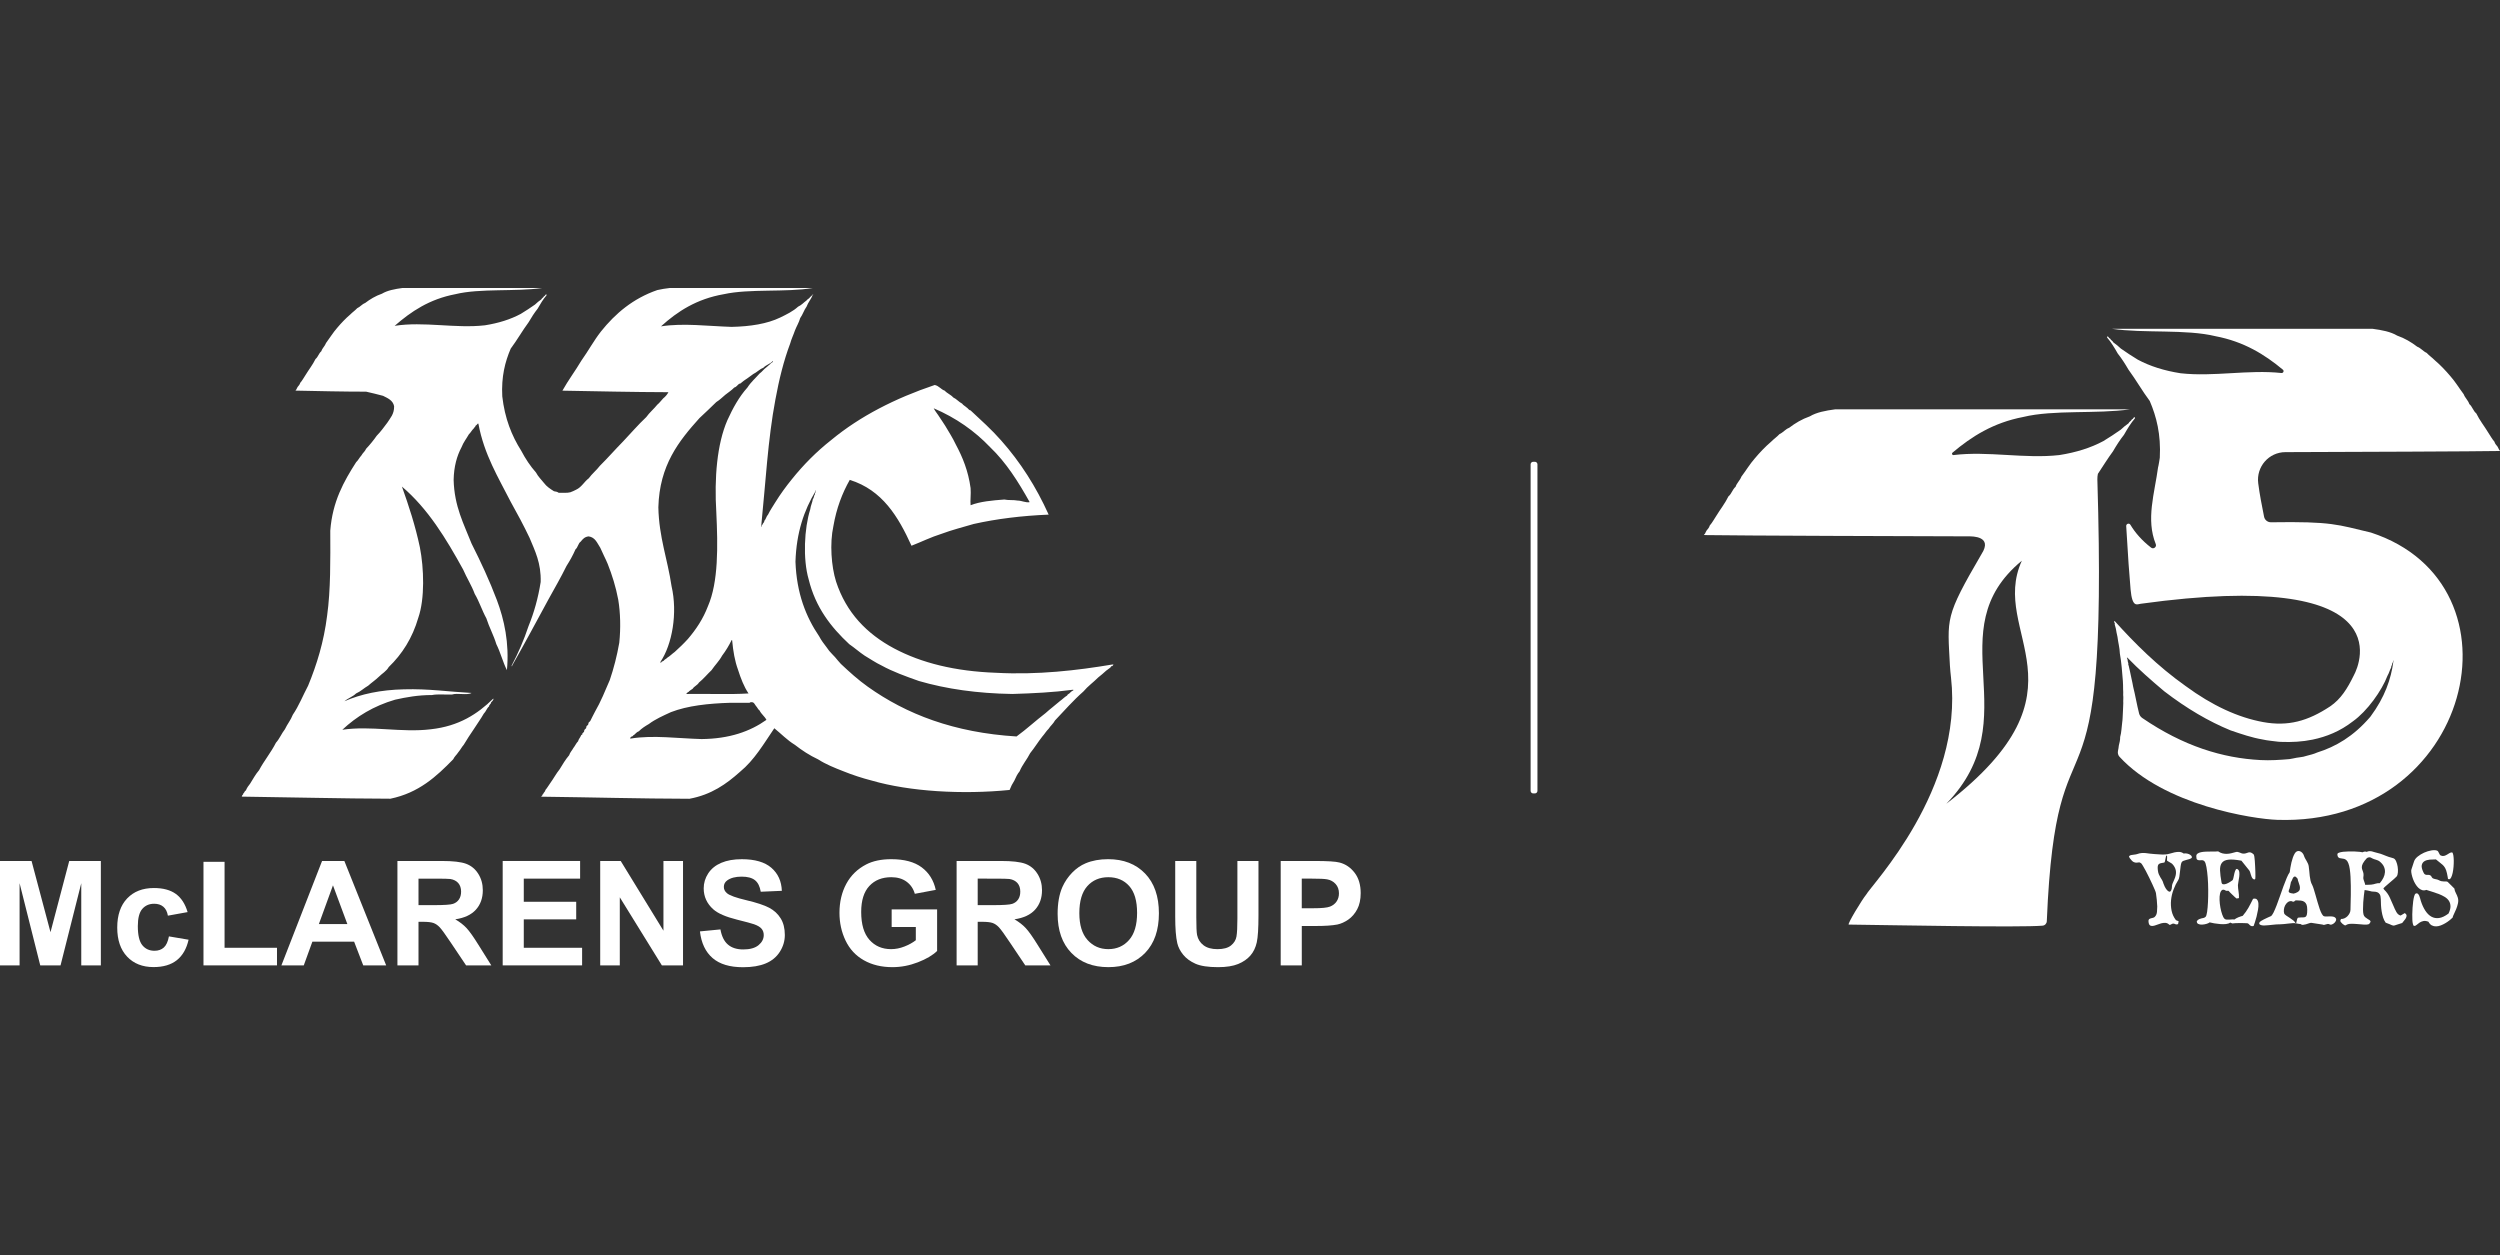
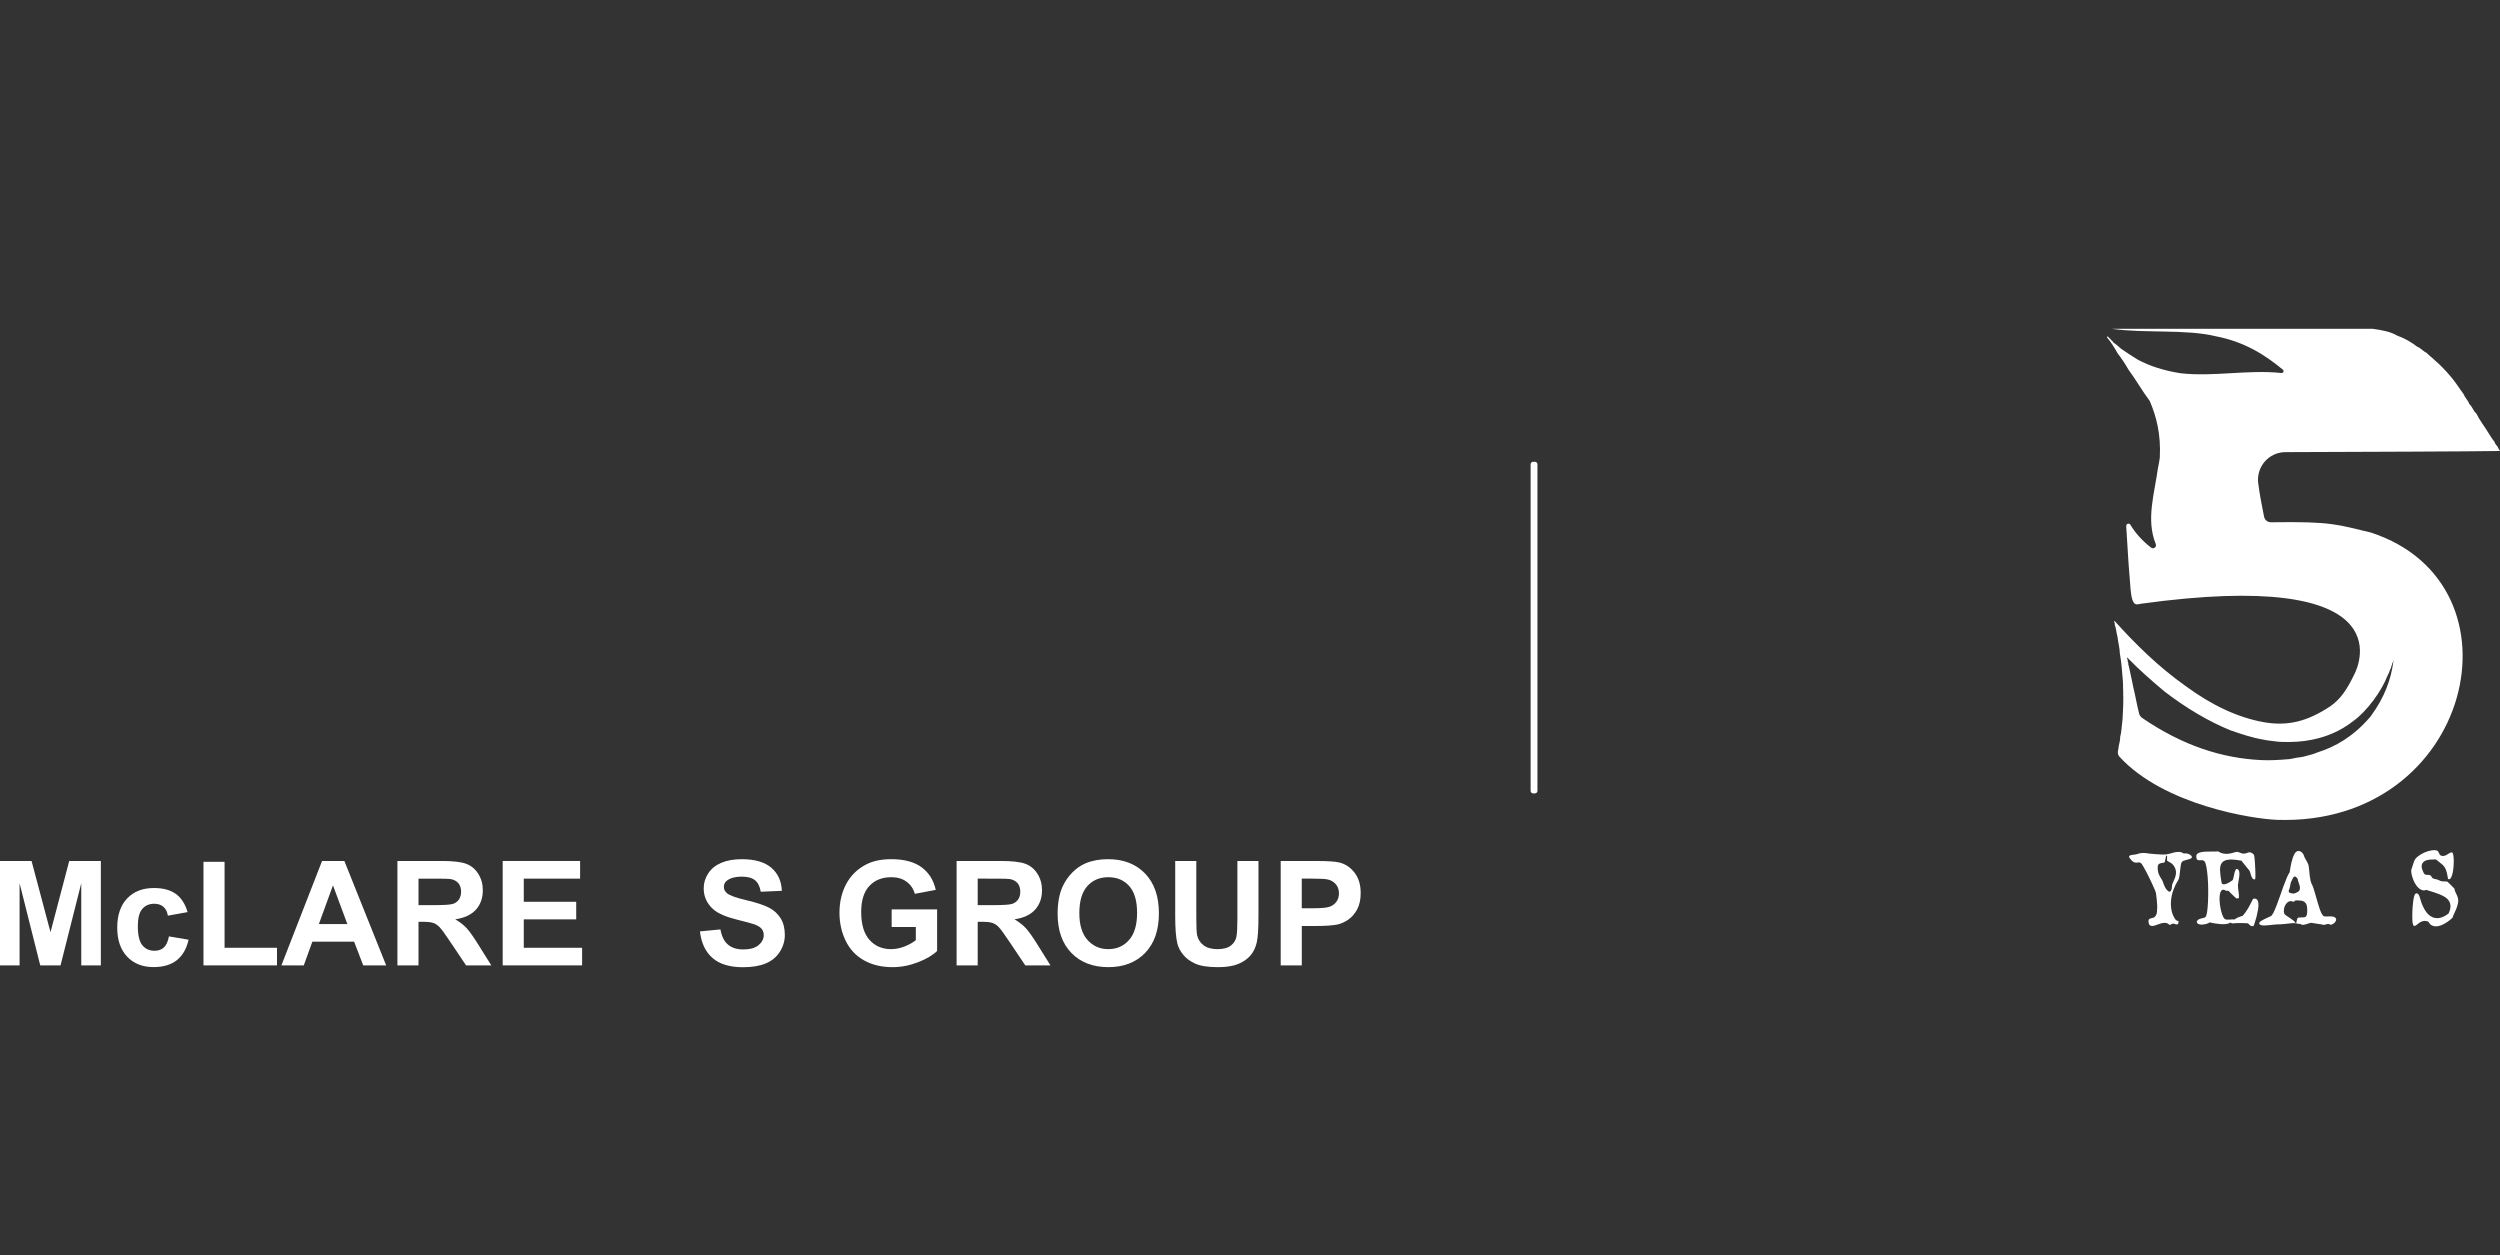
<svg xmlns="http://www.w3.org/2000/svg" version="1.1" id="Layer_1" x="0px" y="0px" width="241px" height="121px" viewBox="0 0 241 121" enable-background="new 0 0 241 121" xml:space="preserve">
  <rect x="0" y="0" width="241" height="121" fill="#333333" stroke="none" />
  <g>
    <path fill="#FFFFFF" d="M147.798,76.486h0.165c0.136,0,0.247-0.111,0.247-0.247V44.762c0-0.136-0.111-0.247-0.247-0.247h-0.165   c-0.136,0-0.247,0.111-0.247,0.247v31.477C147.551,76.375,147.662,76.486,147.798,76.486z" />
-     <path fill-rule="evenodd" clip-rule="evenodd" fill="#FFFFFF" d="M47.55,67.347c0.078,0.064-0.113,0.287-0.203,0.35   c-0.012,0.188-0.191,0.213-0.203,0.4c-0.223,0.181-0.299,0.507-0.508,0.7c-0.297,0.525-0.65,0.994-0.966,1.5   c-0.331,0.492-0.663,0.981-0.966,1.5c-0.19,0.214-0.321,0.484-0.509,0.7c-0.156,0.247-0.38,0.426-0.508,0.7   c-1.617,1.66-3.32,3.235-6.051,3.799c-4.801-0.012-9.486-0.139-14.239-0.2c-0.194,0.01-0.018-0.04-0.051-0.15   c0.063-0.022,0.105-0.064,0.102-0.149c0.117-0.069,0.119-0.249,0.254-0.299c0.101-0.251,0.248-0.457,0.407-0.651   c0.278-0.443,0.53-0.912,0.864-1.299c0.494-0.93,1.149-1.703,1.627-2.649c0.346-0.376,0.545-0.897,0.865-1.3   c0.228-0.492,0.563-0.879,0.762-1.399c0.581-0.846,0.98-1.87,1.475-2.8c0.835-2.029,1.513-4.211,1.831-6.748   c0.346-2.492,0.315-5.354,0.305-8.197c0.212-2.807,1.306-4.748,2.492-6.598c0.202-0.185,0.32-0.452,0.508-0.65   c0.126-0.244,0.35-0.39,0.458-0.65c0.368-0.388,0.707-0.805,1.018-1.25c0.377-0.378,0.692-0.819,1.017-1.25   c0.291-0.464,0.676-0.833,0.661-1.599c-0.117-0.569-0.607-0.769-1.067-1c-0.533-0.143-1.076-0.276-1.628-0.4   c-2.271-0.001-4.486-0.055-6.712-0.1c-0.215,0.008,0-0.077,0-0.15c0.026-0.074,0.075-0.126,0.102-0.2   c0.096-0.123,0.209-0.226,0.254-0.4c0.197-0.223,0.34-0.498,0.508-0.749c0.316-0.522,0.692-0.986,0.966-1.55   c0.246-0.19,0.317-0.555,0.56-0.749c0.102-0.316,0.345-0.493,0.457-0.8c0.362-0.478,0.674-1.004,1.068-1.45   c0.393-0.464,0.809-0.905,1.272-1.299c0.207-0.213,0.46-0.38,0.66-0.599c0.293-0.13,0.458-0.384,0.763-0.5   c0.477-0.364,1.002-0.682,1.627-0.9c0.527-0.315,1.238-0.45,1.984-0.55h13.476c-2.617,0.377-5.987,0.014-8.391,0.6   c-2.498,0.477-4.268,1.67-5.848,3.05c2.802-0.443,5.853,0.273,8.696-0.051c1.316-0.207,2.471-0.57,3.459-1.1   c0.473-0.284,0.928-0.587,1.373-0.899c0.186-0.184,0.394-0.346,0.61-0.5c0.053-0.132,0.202-0.169,0.255-0.3   c0.073-0.028,0.123-0.078,0.152-0.15c0.062-0.056,0.104-0.044,0.102,0.05c-0.334,0.388-0.604,0.84-0.865,1.3   c-0.319,0.402-0.601,0.843-0.865,1.299c-0.606,0.821-1.119,1.732-1.729,2.549c-0.543,1.265-0.914,2.701-0.813,4.599   c0.238,2.114,0.911,3.802,1.831,5.249c0.403,0.771,0.872,1.475,1.424,2.1c0.201,0.385,0.502,0.673,0.763,0.998   c0.247,0.34,0.604,0.573,0.966,0.8c0.184,0.019,0.339,0.067,0.458,0.151c0.38-0.009,0.813,0.032,1.118-0.05   c0.201-0.069,0.381-0.159,0.559-0.249c0.532-0.245,0.777-0.77,1.221-1.101c0.314-0.44,0.742-0.769,1.067-1.199   c0.769-0.761,1.479-1.579,2.237-2.349c0.745-0.785,1.449-1.608,2.237-2.35c0.313-0.442,0.732-0.781,1.067-1.2   c0.216-0.171,0.369-0.404,0.561-0.599c0.204-0.164,0.381-0.358,0.508-0.6c-3.449-0.009-6.82-0.092-10.22-0.149   c0.564-1.012,1.245-1.909,1.831-2.9c0.65-0.909,1.196-1.923,1.881-2.799c1.396-1.743,3.096-3.189,5.44-3.999   c0.382-0.092,0.796-0.15,1.22-0.201H78.36c-2.62,0.44-6.086,0.049-8.594,0.6c-2.604,0.455-4.452,1.652-6.046,3.099   c2.146-0.339,4.604-0.015,6.809,0.05c1.826-0.039,3.426-0.298,4.678-0.899c0.623-0.304,1.249-0.607,1.729-1.05   c0.329-0.144,0.539-0.403,0.815-0.6c0.092-0.142,0.288-0.182,0.355-0.349c0.105-0.015,0.1-0.136,0.204-0.15   c-0.026-0.104,0.198-0.107,0.05-0.05c-0.164,0.421-0.453,0.72-0.609,1.149c-0.245,0.328-0.368,0.772-0.611,1.099   c-0.126,0.443-0.35,0.79-0.509,1.2c-0.143,0.427-0.336,0.803-0.457,1.25c-0.623,1.655-1.073,3.478-1.425,5.399   c-0.726,3.817-0.951,8.129-1.372,12.247c0.04,0.092,0.054-0.03,0.051-0.1c0.047-0.037,0.077-0.091,0.101-0.15   c0.046-0.106,0.155-0.148,0.154-0.3c0.159-0.16,0.194-0.44,0.355-0.6c0.211-0.425,0.468-0.804,0.711-1.2   c0.482-0.776,1.014-1.503,1.578-2.2c1.128-1.406,2.391-2.68,3.814-3.798c2.781-2.297,6.156-4.011,9.966-5.298   c0.42,0.087,0.589,0.422,0.966,0.55c0.228,0.26,0.591,0.384,0.815,0.65c0.335,0.153,0.539,0.437,0.864,0.6   c0.098,0.152,0.277,0.226,0.406,0.35c0.157,0.08,0.205,0.265,0.406,0.3c1.008,0.941,2.038,1.862,2.949,2.9   c1.841,2.073,3.366,4.456,4.578,7.148c-2.601,0.109-5.012,0.406-7.221,0.9c-1.045,0.306-2.122,0.582-3.103,0.949   c-1.03,0.322-1.927,0.772-2.899,1.15c-1.277-2.81-2.81-5.368-5.95-6.348c-0.728,1.284-1.283,2.737-1.577,4.449   c-0.368,1.682-0.2,3.895,0.254,5.348c0.985,3.015,2.97,5.046,5.595,6.449c2.638,1.405,5.89,2.207,9.814,2.349   c4.038,0.219,7.837-0.228,11.239-0.8c0.214-0.009-0.001,0.078,0,0.149c-0.128-0.008-0.16,0.078-0.204,0.15   c-0.14,0.096-0.266,0.205-0.407,0.301c-0.24,0.23-0.504,0.437-0.762,0.649c-0.46,0.465-1.005,0.847-1.425,1.351   c-0.983,0.864-1.844,1.852-2.744,2.798c-0.16,0.311-0.431,0.511-0.611,0.8c-0.232,0.222-0.394,0.513-0.611,0.75   c-0.408,0.516-0.754,1.09-1.169,1.599c-0.307,0.614-0.747,1.099-1.016,1.749c-0.215,0.258-0.367,0.574-0.509,0.9   c-0.18,0.273-0.334,0.573-0.458,0.9c-4.544,0.455-9.637,0.154-13.273-0.9c-0.966-0.25-1.882-0.55-2.746-0.9   c-0.863-0.335-1.715-0.68-2.442-1.149c-0.829-0.386-1.557-0.869-2.238-1.399c-0.744-0.451-1.321-1.067-1.983-1.6   c-1.012,1.489-1.928,3.071-3.307,4.199c-1.313,1.174-2.765,2.213-4.877,2.599c-4.784-0.012-9.449-0.141-14.186-0.2   c-0.168,0.037-0.078-0.099,0-0.099c-0.037-0.136,0.101-0.101,0.102-0.2c0.055-0.13,0.184-0.187,0.203-0.351   c0.173-0.196,0.302-0.435,0.458-0.649c0.318-0.437,0.578-0.931,0.915-1.351c0.283-0.471,0.568-0.941,0.915-1.349   c0.086-0.283,0.282-0.457,0.408-0.7c0.167-0.202,0.269-0.469,0.458-0.651c0.027-0.143,0.127-0.276,0.203-0.398   c0.035-0.057,0.06-0.138,0.101-0.2c0.013-0.018,0.095-0.033,0.101-0.05c0.012-0.026-0.015-0.075,0-0.101   c0.036-0.057,0.12-0.091,0.154-0.149c0.037-0.064,0.011-0.134,0.051-0.2c0.034-0.058,0.118-0.092,0.153-0.151   c0.036-0.064,0.011-0.134,0.051-0.201c0.038-0.064,0.114-0.076,0.152-0.148c0.035-0.067,0.012-0.134,0.051-0.201   c0.027-0.047,0.125-0.096,0.152-0.149c0.139-0.264,0.29-0.597,0.458-0.9c0.549-0.943,0.976-2.007,1.424-3.048   c0.381-1.126,0.692-2.32,0.915-3.6c0.143-1.38,0.113-2.866-0.101-4.149c-0.235-1.252-0.595-2.381-1.017-3.45   c-0.222-0.532-0.489-1.02-0.713-1.55c-0.296-0.442-0.471-1.003-1.118-1.099c-0.388,0.036-0.579,0.266-0.764,0.5   c-0.253,0.167-0.273,0.564-0.508,0.75c-0.249,0.571-0.544,1.097-0.865,1.599c-0.541,1.101-1.144,2.141-1.728,3.198   c-1.163,2.14-2.312,4.293-3.509,6.398c0.006,0.124-0.062,0.086-0.05,0c0.626-1.183,1.176-2.443,1.626-3.799   c0.524-1.285,0.925-2.69,1.17-4.249c0.054-1.82-0.548-2.993-1.068-4.249c-0.571-1.204-1.195-2.357-1.831-3.498   c-1.193-2.345-2.546-4.529-3.102-7.498c-0.064-0.123-0.148,0.149-0.254,0.149c-0.033,0.134-0.146,0.19-0.203,0.3   c-0.179,0.157-0.279,0.392-0.458,0.549c-0.235,0.42-0.532,0.778-0.712,1.25c-0.454,0.853-0.737,1.875-0.763,3.149   c0.062,2.557,0.987,4.262,1.73,6.149c0.881,1.75,1.722,3.538,2.441,5.447c0.697,1.856,1.213,4.13,0.966,6.749   c-0.397-0.776-0.622-1.721-1.018-2.499c-0.268-0.886-0.688-1.623-0.966-2.5c-0.414-0.742-0.685-1.626-1.119-2.349   c-0.31-0.845-0.772-1.541-1.118-2.35c-1.643-2.984-3.388-5.867-5.9-7.997c0.665,1.863,1.289,3.765,1.729,5.848   c0.399,2.025,0.485,4.972-0.152,6.798c-0.568,1.956-1.554,3.503-2.848,4.749c-0.228,0.409-0.649,0.628-0.966,0.949   c-0.315,0.307-0.69,0.554-1.018,0.85c-0.409,0.231-0.721,0.555-1.169,0.75c-0.311,0.311-0.786,0.461-1.119,0.75   c1.596-0.697,3.491-1.101,5.746-1.15c2.36-0.069,4.338,0.236,6.51,0.35c-0.427,0.247-1.375-0.019-1.882,0.151   c-0.632,0.027-1.383-0.06-1.932,0.05c-1.338,0-2.47,0.204-3.561,0.449c-2.062,0.605-3.714,1.614-5.085,2.9   c2.743-0.419,5.736,0.301,8.544-0.051C44.248,70.001,46.047,68.821,47.55,67.347 M73.58,35.458   c-0.377,0.144-0.611,0.432-0.966,0.599c-0.295,0.227-0.605,0.437-0.916,0.651c-0.122,0.082-0.231,0.194-0.304,0.249   c-0.043,0.032-0.106,0.016-0.153,0.05c-0.143,0.104-0.253,0.304-0.457,0.349c-0.253,0.268-0.574,0.471-0.864,0.701   c-0.284,0.238-0.541,0.502-0.867,0.699c-0.533,0.526-1.079,1.038-1.626,1.55c-1.987,2.21-3.854,4.539-3.962,8.598   c0.058,2.892,0.894,5.019,1.271,7.597c0.604,2.603,0.057,5.633-1.067,7.298c-0.037,0.165,0.101,0.078,0.102,0   c0.075-0.026,0.128-0.075,0.203-0.099c0.084-0.135,0.258-0.18,0.355-0.3c0.265-0.157,0.464-0.378,0.711-0.55   c0.441-0.4,0.871-0.809,1.271-1.25c0.781-0.914,1.462-1.925,1.929-3.149c1.024-2.343,0.965-5.811,0.813-9.048   c-0.205-3.328,0.064-6.596,1.068-8.898c0.529-1.164,1.13-2.257,1.933-3.15c0.326-0.513,0.777-0.901,1.171-1.349   c0.249-0.17,0.409-0.43,0.66-0.6c0.129-0.087,0.219-0.217,0.355-0.3c0.033-0.121,0.371-0.198,0.255-0.3   C74.25,35.084,73.827,35.183,73.58,35.458 M90.565,40.206c0.199,0.272,0.366,0.573,0.56,0.85c0.348,0.591,0.719,1.16,1.017,1.8   c0.656,1.219,1.2,2.552,1.423,4.198c0.048,0.601-0.047,1.148,0,1.65c0.912-0.356,2.071-0.465,3.255-0.55   c0.369,0.087,0.892,0.023,1.271,0.1c0.406,0.002,0.839,0.24,1.169,0.15c-1.087-1.947-2.257-3.812-3.815-5.298   c-1.492-1.565-3.29-2.83-5.44-3.749C90.165,39.668,90.389,39.914,90.565,40.206 M97.584,66.899   c-3.372-0.052-6.358-0.482-9.001-1.251c-1.259-0.445-2.513-0.894-3.61-1.499c-0.584-0.276-1.085-0.633-1.627-0.949   c-0.514-0.344-0.965-0.751-1.475-1.1c-1.759-1.636-3.251-3.536-3.915-6.248c-0.569-1.956-0.427-4.924,0.151-6.749   c0.046-0.371,0.2-0.637,0.254-1c0.119-0.099,0.086-0.349,0.205-0.449c-0.044-0.142,0.071-0.13,0.05-0.25   c0.096-0.051,0.005-0.262,0-0.051c-1.096,1.823-1.847,3.983-1.933,6.799c0.11,3.04,1.006,5.309,2.29,7.198   c0.196,0.386,0.483,0.749,0.711,1.048c0.092,0.12,0.164,0.239,0.255,0.35c0.168,0.208,0.383,0.401,0.56,0.601   c0.19,0.214,0.358,0.445,0.559,0.649c0.823,0.775,1.659,1.536,2.594,2.199c3.714,2.648,8.309,4.429,14.341,4.799   c0.975-0.708,1.842-1.521,2.797-2.25c0.438-0.401,0.926-0.755,1.373-1.149c0.247-0.172,0.445-0.394,0.711-0.55   c0.045-0.155,0.24-0.163,0.306-0.299c0.073-0.028,0.124-0.078,0.153-0.15c0.111,0.038,0.235-0.138,0.051-0.101   C101.559,66.742,99.591,66.84,97.584,66.899 M69.615,63.2c-0.281,0.523-0.695,0.917-1.018,1.399c-0.415,0.392-0.774,0.84-1.219,1.2   c-0.146,0.256-0.455,0.352-0.609,0.6c-0.13,0.069-0.235,0.169-0.356,0.25c-0.005,0.095-0.167,0.034-0.151,0.149   c-0.078,0.001-0.168,0.137,0,0.101c1.944-0.034,4.03,0.066,5.895-0.05c-0.445-0.662-0.75-1.462-1.017-2.299   c-0.301-0.821-0.467-1.775-0.559-2.8c-0.003-0.03-0.007-0.059-0.051-0.049C70.265,62.24,69.965,62.743,69.615,63.2 M73.226,68.498   c-0.157-0.113-0.223-0.315-0.358-0.45c-0.131-0.154-0.163-0.406-0.509-0.351c-0.064,0.004-0.069,0.066-0.152,0.051h-1.78   c-2.157,0.064-4.15,0.284-5.744,0.9c-0.748,0.346-1.511,0.678-2.134,1.149c-0.352,0.204-0.691,0.419-0.967,0.7   c-0.205,0.064-0.306,0.231-0.456,0.349c-0.12,0.015-0.095,0.174-0.254,0.15c-0.011,0.056-0.057,0.078-0.102,0.1   c-0.011,0.064-0.079,0.103,0.051,0.099c2.131-0.351,4.615-0.004,6.809,0.051c2.686-0.025,4.679-0.732,6.255-1.851   C73.712,69.052,73.395,68.849,73.226,68.498" />
    <polygon fill="#FFFFFF" points="0,93.063 0,82.998 3.042,82.998 4.868,89.863 6.674,82.998 9.722,82.998 9.722,93.063    7.834,93.063 7.834,85.14 5.836,93.063 3.88,93.063 1.888,85.14 1.888,93.063  " />
    <path fill="#FFFFFF" d="M18.085,87.927l-1.901,0.343c-0.064-0.38-0.21-0.666-0.436-0.858c-0.226-0.193-0.521-0.29-0.883-0.29   c-0.48,0-0.864,0.166-1.149,0.499c-0.287,0.331-0.43,0.887-0.43,1.664c0,0.865,0.145,1.477,0.435,1.834   c0.291,0.357,0.681,0.536,1.171,0.536c0.366,0,0.666-0.104,0.899-0.313c0.233-0.208,0.398-0.566,0.494-1.074l1.895,0.321   c-0.197,0.871-0.574,1.527-1.132,1.972c-0.559,0.444-1.307,0.666-2.245,0.666c-1.067,0-1.917-0.337-2.551-1.009   c-0.634-0.673-0.951-1.604-0.951-2.795c0-1.203,0.318-2.142,0.954-2.812c0.636-0.67,1.496-1.005,2.581-1.005   c0.888,0,1.594,0.191,2.118,0.571C17.48,86.562,17.856,87.144,18.085,87.927" />
    <polygon fill="#FFFFFF" points="19.616,93.063 19.616,83.079 21.648,83.079 21.648,91.366 26.702,91.366 26.702,93.063  " />
    <path fill="#FFFFFF" d="M37.227,93.063h-2.211l-0.879-2.286h-4.024l-0.83,2.286h-2.156l3.92-10.065h2.149L37.227,93.063z    M33.485,89.081l-1.387-3.735l-1.359,3.735H33.485z" />
    <path fill="#FFFFFF" d="M38.312,93.063V82.998h4.277c1.076,0,1.857,0.09,2.344,0.27c0.488,0.182,0.878,0.503,1.171,0.965   c0.293,0.463,0.439,0.991,0.439,1.587c0,0.755-0.222,1.379-0.666,1.871c-0.444,0.492-1.108,0.802-1.991,0.93   c0.439,0.256,0.802,0.538,1.089,0.844c0.285,0.307,0.671,0.851,1.157,1.634l1.229,1.964h-2.431l-1.469-2.19   c-0.522-0.783-0.879-1.276-1.071-1.48c-0.192-0.204-0.396-0.343-0.611-0.419c-0.215-0.075-0.556-0.113-1.024-0.113h-0.412v4.202   L38.312,93.063L38.312,93.063z M40.344,87.255h1.504c0.975,0,1.583-0.041,1.826-0.124c0.243-0.083,0.433-0.224,0.57-0.426   c0.137-0.2,0.206-0.453,0.206-0.754c0-0.338-0.091-0.612-0.272-0.822c-0.181-0.207-0.436-0.34-0.766-0.394   c-0.165-0.023-0.659-0.035-1.483-0.035h-1.586L40.344,87.255L40.344,87.255z" />
    <polygon fill="#FFFFFF" points="48.459,93.063 48.459,82.998 55.923,82.998 55.923,84.7 50.492,84.7 50.492,86.931 55.546,86.931    55.546,88.627 50.492,88.627 50.492,91.366 56.115,91.366 56.115,93.063  " />
-     <polygon fill="#FFFFFF" points="57.86,93.063 57.86,82.998 59.837,82.998 63.956,89.719 63.956,82.998 65.843,82.998    65.843,93.063 63.804,93.063 59.748,86.5 59.748,93.063  " />
    <path fill="#FFFFFF" d="M67.474,89.787l1.976-0.192c0.119,0.664,0.36,1.152,0.725,1.463c0.363,0.312,0.854,0.468,1.473,0.468   c0.654,0,1.147-0.138,1.48-0.416c0.332-0.277,0.497-0.6,0.497-0.971c0-0.239-0.069-0.441-0.209-0.608   c-0.14-0.168-0.383-0.312-0.732-0.436c-0.238-0.081-0.779-0.229-1.627-0.439c-1.09-0.271-1.854-0.602-2.294-0.996   c-0.618-0.553-0.926-1.229-0.926-2.025c0-0.513,0.145-0.992,0.435-1.439c0.291-0.446,0.709-0.785,1.257-1.019   c0.547-0.234,1.209-0.35,1.981-0.35c1.263,0,2.215,0.277,2.853,0.83c0.638,0.555,0.974,1.293,1.007,2.218l-2.033,0.089   c-0.087-0.517-0.273-0.889-0.561-1.116c-0.285-0.226-0.714-0.34-1.286-0.34c-0.591,0-1.053,0.122-1.387,0.364   c-0.216,0.157-0.324,0.364-0.324,0.625c0,0.239,0.102,0.442,0.303,0.611c0.257,0.216,0.879,0.439,1.868,0.672   c0.989,0.234,1.72,0.476,2.194,0.725c0.474,0.249,0.845,0.591,1.112,1.024c0.269,0.432,0.402,0.966,0.402,1.603   c0,0.576-0.16,1.117-0.48,1.619c-0.321,0.505-0.774,0.878-1.36,1.123c-0.586,0.245-1.315,0.367-2.19,0.367   c-1.272,0-2.25-0.293-2.932-0.882C68.013,91.771,67.605,90.915,67.474,89.787" />
    <path fill="#FFFFFF" d="M85.956,89.362v-1.696h4.381v4.009c-0.426,0.412-1.042,0.776-1.849,1.089   c-0.809,0.313-1.627,0.47-2.455,0.47c-1.053,0-1.972-0.22-2.755-0.663c-0.782-0.441-1.37-1.073-1.763-1.895   c-0.394-0.821-0.59-1.715-0.59-2.68c0-1.049,0.22-1.98,0.658-2.795c0.44-0.814,1.083-1.439,1.93-1.875   c0.644-0.332,1.449-0.5,2.41-0.5c1.249,0,2.226,0.262,2.928,0.785c0.703,0.525,1.155,1.249,1.356,2.173l-2.018,0.378   c-0.141-0.495-0.409-0.885-0.799-1.17c-0.393-0.287-0.881-0.43-1.466-0.43c-0.889,0-1.593,0.281-2.119,0.844   c-0.524,0.564-0.786,1.399-0.786,2.507c0,1.195,0.265,2.091,0.797,2.688c0.531,0.598,1.226,0.896,2.087,0.896   c0.426,0,0.853-0.084,1.279-0.251c0.429-0.167,0.796-0.369,1.103-0.608v-1.277H85.956L85.956,89.362z" />
    <path fill="#FFFFFF" d="M92.217,93.063V82.998h4.279c1.076,0,1.857,0.09,2.344,0.27c0.488,0.182,0.878,0.503,1.17,0.965   c0.293,0.463,0.44,0.991,0.44,1.587c0,0.755-0.222,1.379-0.667,1.871c-0.443,0.492-1.106,0.802-1.991,0.93   c0.44,0.256,0.803,0.538,1.088,0.844c0.287,0.307,0.672,0.851,1.157,1.634l1.229,1.964h-2.43l-1.469-2.19   c-0.521-0.783-0.878-1.276-1.07-1.48c-0.193-0.204-0.395-0.343-0.612-0.419c-0.215-0.075-0.556-0.113-1.023-0.113H94.25v4.202   L92.217,93.063L92.217,93.063z M94.25,87.255h1.505c0.974,0,1.582-0.041,1.825-0.124c0.244-0.083,0.434-0.224,0.571-0.426   c0.137-0.2,0.205-0.453,0.205-0.754c0-0.338-0.089-0.612-0.27-0.822c-0.181-0.207-0.437-0.34-0.765-0.394   c-0.165-0.023-0.66-0.035-1.484-0.035H94.25V87.255z" />
    <path fill="#FFFFFF" d="M101.955,88.092c0-1.025,0.154-1.887,0.459-2.582c0.23-0.513,0.542-0.973,0.937-1.381   c0.397-0.407,0.831-0.709,1.302-0.906c0.627-0.265,1.351-0.398,2.171-0.398c1.483,0,2.669,0.46,3.559,1.38   c0.89,0.92,1.336,2.199,1.336,3.838c0,1.625-0.44,2.896-1.325,3.814c-0.884,0.918-2.066,1.376-3.542,1.376   c-1.496,0-2.688-0.456-3.57-1.37C102.395,90.951,101.955,89.695,101.955,88.092 M104.048,88.023c0,1.14,0.264,2.003,0.789,2.592   c0.527,0.588,1.195,0.882,2.006,0.882c0.811,0,1.475-0.292,1.993-0.875c0.521-0.584,0.779-1.459,0.779-2.625   c0-1.155-0.252-2.014-0.758-2.583c-0.506-0.567-1.178-0.851-2.015-0.851c-0.838,0-1.513,0.288-2.025,0.861   C104.304,85.999,104.048,86.865,104.048,88.023" />
    <path fill="#FFFFFF" d="M113.29,82.998h2.034v5.451c0,0.866,0.024,1.427,0.075,1.683c0.086,0.412,0.294,0.742,0.621,0.991   c0.328,0.25,0.775,0.375,1.342,0.375c0.579,0,1.012-0.118,1.305-0.354c0.293-0.235,0.471-0.525,0.53-0.869   c0.058-0.343,0.088-0.912,0.088-1.71v-5.567h2.032v5.286c0,1.209-0.055,2.063-0.164,2.561c-0.111,0.499-0.313,0.92-0.609,1.263   c-0.295,0.343-0.69,0.616-1.184,0.821c-0.494,0.202-1.138,0.305-1.935,0.305c-0.961,0-1.691-0.111-2.187-0.333   c-0.497-0.222-0.889-0.51-1.177-0.865c-0.29-0.355-0.479-0.726-0.571-1.116c-0.133-0.576-0.199-1.427-0.199-2.553V82.998z" />
    <path fill="#FFFFFF" d="M123.459,93.063V82.998h3.262c1.236,0,2.041,0.049,2.416,0.151c0.578,0.15,1.06,0.479,1.449,0.986   c0.389,0.506,0.584,1.158,0.584,1.96c0,0.618-0.112,1.138-0.335,1.558c-0.224,0.421-0.51,0.751-0.854,0.993   c-0.346,0.24-0.699,0.399-1.055,0.477c-0.485,0.096-1.189,0.143-2.108,0.143h-1.326v3.797L123.459,93.063L123.459,93.063z    M125.49,84.7v2.855h1.113c0.802,0,1.336-0.051,1.607-0.158c0.27-0.104,0.482-0.268,0.636-0.493   c0.152-0.224,0.229-0.485,0.229-0.782c0-0.366-0.108-0.668-0.322-0.906c-0.216-0.238-0.488-0.387-0.818-0.447   c-0.243-0.047-0.73-0.069-1.463-0.069H125.49L125.49,84.7z" />
    <g>
      <g>
        <path fill="#FFFFFF" d="M211.03,82.825c-0.098,0.028-0.195,0.055-0.293,0.08c-0.098,0.025-0.187,0.053-0.267,0.085     c-0.08,0.031-0.138,0.084-0.174,0.16c-0.035,0.075-0.063,0.193-0.084,0.353c-0.02,0.16-0.04,0.326-0.058,0.499     c-0.018,0.172-0.038,0.336-0.062,0.49c-0.024,0.154-0.057,0.262-0.098,0.325c-0.178,0.276-0.331,0.582-0.458,0.918     c-0.128,0.336-0.209,0.678-0.245,1.026c-0.035,0.348-0.019,0.691,0.049,1.026c0.068,0.336,0.209,0.642,0.422,0.918l0.258,0.104     l-0.053,0.273c-0.072,0.026-0.128,0.036-0.169,0.033c-0.042-0.003-0.078-0.013-0.111-0.028c-0.033-0.015-0.065-0.03-0.098-0.043     c-0.033-0.012-0.07-0.015-0.111-0.009c-0.065,0.013-0.123,0.037-0.173,0.071c-0.051,0.034-0.108,0.052-0.173,0.052     c-0.113-0.119-0.239-0.184-0.378-0.193c-0.14-0.009-0.282,0.006-0.426,0.047c-0.145,0.041-0.288,0.089-0.427,0.146     s-0.265,0.091-0.378,0.104c-0.113,0.012-0.206-0.011-0.28-0.071c-0.074-0.059-0.117-0.186-0.129-0.381     c-0.006-0.094,0.013-0.16,0.058-0.197c0.044-0.038,0.1-0.066,0.169-0.085c0.068-0.019,0.138-0.036,0.209-0.052     c0.071-0.015,0.13-0.048,0.177-0.099c0.119-0.119,0.186-0.275,0.205-0.466c0.018-0.191,0.027-0.365,0.027-0.522     c-0.006-0.22-0.021-0.436-0.045-0.65c-0.023-0.214-0.05-0.426-0.08-0.64c-0.006-0.051-0.042-0.154-0.106-0.311     c-0.065-0.157-0.145-0.338-0.24-0.541c-0.095-0.204-0.197-0.419-0.306-0.645c-0.11-0.226-0.216-0.436-0.32-0.631     s-0.197-0.361-0.28-0.499c-0.083-0.138-0.139-0.22-0.169-0.245c-0.083-0.069-0.16-0.099-0.231-0.089     c-0.071,0.009-0.148,0.017-0.231,0.023c-0.083,0.006-0.175-0.015-0.276-0.066c-0.101-0.05-0.222-0.172-0.364-0.367     c-0.071-0.094-0.088-0.163-0.049-0.207c0.038-0.044,0.102-0.075,0.191-0.094c0.089-0.019,0.188-0.033,0.298-0.042     c0.11-0.009,0.2-0.027,0.271-0.052c0.154-0.056,0.297-0.089,0.431-0.099c0.133-0.009,0.263-0.008,0.391,0.005     c0.127,0.012,0.261,0.029,0.4,0.052c0.139,0.022,0.289,0.036,0.449,0.042c0.201,0.007,0.379,0.018,0.533,0.033     c0.154,0.015,0.317,0.017,0.489,0.005c0.148-0.006,0.299-0.033,0.454-0.08c0.154-0.047,0.308-0.088,0.462-0.123     c0.154-0.034,0.305-0.048,0.453-0.042c0.148,0.006,0.293,0.06,0.435,0.16c0.053-0.019,0.129-0.024,0.227-0.014     c0.098,0.009,0.189,0.033,0.275,0.07c0.086,0.038,0.157,0.086,0.214,0.146c0.056,0.06,0.073,0.13,0.049,0.212     C211.212,82.755,211.128,82.798,211.03,82.825z M209.706,83.758c-0.068-0.191-0.179-0.359-0.333-0.504     c-0.018-0.013-0.047-0.032-0.089-0.057c-0.042-0.025-0.086-0.052-0.133-0.08c-0.048-0.028-0.094-0.055-0.138-0.08     c-0.044-0.025-0.075-0.044-0.093-0.056c-0.018-0.013-0.026-0.047-0.022-0.104c0.003-0.057,0.006-0.115,0.009-0.174     c0.003-0.06,0.003-0.113,0-0.16c-0.003-0.047-0.017-0.07-0.04-0.07c-0.03,0-0.053,0.034-0.071,0.104     c-0.018,0.069-0.034,0.146-0.049,0.231c-0.015,0.084-0.032,0.161-0.049,0.23c-0.018,0.069-0.041,0.107-0.071,0.113     c-0.124,0.019-0.23,0.038-0.316,0.057c-0.085,0.019-0.154,0.051-0.204,0.094c-0.051,0.044-0.083,0.11-0.098,0.197     c-0.015,0.088-0.013,0.214,0.005,0.377c0.018,0.163,0.049,0.297,0.093,0.4c0.044,0.104,0.093,0.2,0.146,0.287     c0.053,0.088,0.108,0.177,0.165,0.268c0.056,0.091,0.102,0.206,0.138,0.343c0.018,0.063,0.058,0.159,0.12,0.287     c0.063,0.129,0.134,0.24,0.214,0.334c0.08,0.094,0.16,0.149,0.24,0.165c0.08,0.015,0.146-0.055,0.2-0.212     c0.029-0.088,0.044-0.179,0.044-0.273c0-0.1,0.018-0.194,0.053-0.282c0.053-0.138,0.111-0.275,0.174-0.409     s0.108-0.275,0.138-0.419C209.784,84.151,209.774,83.949,209.706,83.758z" />
        <path fill="#FFFFFF" d="M217.357,84.774c-0.02,0.009-0.044,0.009-0.071,0c-0.027-0.009-0.052-0.022-0.075-0.038     c-0.024-0.015-0.042-0.03-0.053-0.042c-0.048-0.057-0.084-0.119-0.111-0.189c-0.027-0.069-0.05-0.138-0.071-0.207     c-0.02-0.069-0.042-0.138-0.062-0.207c-0.02-0.069-0.049-0.128-0.084-0.179c-0.119-0.163-0.245-0.32-0.378-0.471     c-0.133-0.15-0.259-0.307-0.378-0.47c-0.533-0.1-0.95-0.134-1.248-0.099c-0.3,0.035-0.513,0.138-0.64,0.311     c-0.128,0.173-0.185,0.416-0.173,0.73c0.012,0.314,0.059,0.697,0.142,1.149c0.018,0.113,0.074,0.174,0.169,0.184     c0.094,0.009,0.198-0.008,0.311-0.052c0.113-0.044,0.222-0.1,0.329-0.169c0.107-0.069,0.187-0.123,0.24-0.16     c0.041-0.031,0.075-0.116,0.102-0.254s0.056-0.278,0.089-0.419c0.033-0.142,0.074-0.257,0.125-0.348     c0.05-0.091,0.117-0.105,0.2-0.043c0.089,0.063,0.139,0.16,0.151,0.292c0.012,0.132,0.009,0.273-0.009,0.424     c-0.018,0.151-0.042,0.3-0.072,0.447c-0.029,0.148-0.047,0.268-0.053,0.363c0,0.106,0.006,0.21,0.018,0.311     c0.012,0.1,0.026,0.201,0.04,0.301c0.015,0.1,0.027,0.204,0.035,0.311c0.009,0.107,0.011,0.217,0.005,0.329l-0.231,0.038     c-0.03-0.019-0.08-0.061-0.151-0.127c-0.071-0.066-0.149-0.14-0.235-0.221c-0.086-0.082-0.166-0.16-0.24-0.235     c-0.074-0.075-0.123-0.129-0.146-0.16h-0.24c-0.16-0.113-0.287-0.138-0.382-0.075c-0.095,0.063-0.161,0.18-0.2,0.353     c-0.039,0.172-0.053,0.378-0.044,0.617c0.009,0.239,0.035,0.477,0.08,0.716c0.044,0.239,0.1,0.458,0.169,0.659     c0.068,0.201,0.144,0.342,0.227,0.424c0.042,0.044,0.104,0.07,0.186,0.08c0.083,0.009,0.17,0.011,0.262,0.005     c0.092-0.006,0.184-0.012,0.276-0.019c0.092-0.006,0.167-0.003,0.226,0.009c0.048-0.037,0.105-0.075,0.174-0.113     c0.068-0.038,0.139-0.072,0.213-0.104c0.074-0.031,0.148-0.058,0.222-0.08c0.074-0.022,0.14-0.043,0.2-0.062     c0.113-0.131,0.214-0.262,0.302-0.39c0.089-0.129,0.17-0.257,0.245-0.386c0.074-0.129,0.146-0.263,0.217-0.405     c0.071-0.141,0.148-0.293,0.231-0.456c0.172-0.044,0.298-0.02,0.378,0.07c0.08,0.092,0.126,0.223,0.138,0.396     c0.012,0.173-0.002,0.371-0.04,0.593c-0.039,0.222-0.084,0.439-0.138,0.65c-0.053,0.21-0.108,0.398-0.165,0.565     c-0.056,0.166-0.096,0.281-0.12,0.344c-0.095,0.025-0.17,0.027-0.227,0.005c-0.056-0.022-0.104-0.052-0.142-0.089     c-0.039-0.038-0.075-0.075-0.111-0.113c-0.035-0.038-0.08-0.059-0.134-0.066c-0.083-0.006-0.191-0.011-0.324-0.014     c-0.134-0.003-0.271-0.005-0.413-0.005c-0.136,0-0.268,0.003-0.395,0.009c-0.128,0.007-0.23,0.016-0.307,0.028l-0.205-0.084     c-0.095,0.075-0.23,0.122-0.404,0.141c-0.175,0.019-0.361,0.02-0.56,0.005c-0.199-0.015-0.39-0.039-0.573-0.071     c-0.184-0.031-0.332-0.063-0.444-0.094c-0.065,0.057-0.169,0.105-0.311,0.146c-0.143,0.041-0.283,0.064-0.423,0.07     c-0.139,0.006-0.261-0.015-0.364-0.066c-0.104-0.05-0.15-0.141-0.138-0.273c0.071-0.088,0.144-0.149,0.218-0.184     c0.074-0.034,0.148-0.059,0.222-0.075c0.074-0.015,0.145-0.031,0.214-0.047c0.068-0.015,0.131-0.052,0.191-0.108     s0.108-0.215,0.147-0.475c0.038-0.26,0.067-0.574,0.084-0.941c0.018-0.367,0.025-0.761,0.022-1.181     c-0.003-0.42-0.019-0.819-0.049-1.196c-0.03-0.377-0.07-0.706-0.12-0.988c-0.051-0.282-0.111-0.468-0.182-0.556     c-0.071-0.082-0.154-0.12-0.249-0.118c-0.095,0.003-0.184,0.005-0.266,0.005c-0.077,0-0.144-0.02-0.2-0.062     c-0.056-0.04-0.084-0.152-0.084-0.334c0-0.106,0.043-0.19,0.129-0.25c0.086-0.059,0.196-0.104,0.329-0.132     c0.134-0.028,0.281-0.045,0.444-0.052c0.163-0.006,0.322-0.009,0.476-0.009c0.154,0,0.296,0,0.426,0     c0.13,0,0.231-0.006,0.302-0.019c0.136,0.094,0.274,0.159,0.413,0.193s0.279,0.051,0.418,0.047s0.282-0.022,0.427-0.057     c0.145-0.034,0.294-0.074,0.449-0.118c0.065-0.019,0.127-0.022,0.186-0.009c0.059,0.013,0.119,0.032,0.178,0.057     c0.059,0.025,0.118,0.049,0.177,0.07c0.059,0.022,0.119,0.033,0.177,0.033c0.107,0.006,0.199-0.007,0.276-0.038     c0.077-0.032,0.152-0.057,0.227-0.075c0.074-0.019,0.151-0.015,0.231,0.009c0.08,0.025,0.176,0.094,0.289,0.207     c0.012,0.019,0.027,0.083,0.044,0.193c0.018,0.11,0.033,0.246,0.044,0.41c0.012,0.163,0.022,0.339,0.031,0.527     c0.009,0.188,0.017,0.365,0.022,0.532c0.006,0.166,0.008,0.311,0.005,0.433c-0.003,0.122-0.007,0.199-0.013,0.231     C217.394,84.744,217.378,84.765,217.357,84.774z" />
        <path fill="#FFFFFF" d="M225.19,88.733c-0.03,0.088-0.08,0.165-0.151,0.231c-0.071,0.066-0.15,0.117-0.235,0.151     c-0.086,0.034-0.156,0.036-0.209,0.005c-0.071-0.044-0.138-0.061-0.2-0.052s-0.12,0.023-0.174,0.042     c-0.053,0.019-0.106,0.034-0.16,0.047c-0.053,0.013-0.106,0.003-0.16-0.028l-1.093-0.169c-0.065,0-0.145,0.017-0.24,0.052     c-0.095,0.034-0.191,0.066-0.289,0.094c-0.098,0.028-0.191,0.045-0.28,0.052c-0.089,0.006-0.157-0.019-0.205-0.075     c-0.095-0.006-0.181-0.017-0.257-0.033c-0.077-0.015-0.16-0.033-0.249-0.052c-0.065-0.012-0.16-0.014-0.285-0.005     c-0.124,0.009-0.257,0.022-0.4,0.038c-0.142,0.015-0.283,0.032-0.422,0.047c-0.139,0.015-0.256,0.023-0.351,0.023     c-0.248,0-0.499,0.016-0.751,0.047c-0.252,0.032-0.508,0.053-0.769,0.066c-0.118,0.006-0.221-0.002-0.306-0.024     c-0.086-0.022-0.147-0.052-0.182-0.089c-0.035-0.038-0.044-0.085-0.027-0.141c0.018-0.057,0.074-0.117,0.169-0.179     c0.065-0.044,0.155-0.094,0.271-0.151c0.115-0.056,0.227-0.109,0.333-0.16c0.106-0.05,0.194-0.089,0.262-0.118     c0.068-0.028,0.09-0.036,0.067-0.024c0.083-0.044,0.172-0.161,0.267-0.353c0.094-0.191,0.195-0.425,0.302-0.702     c0.107-0.276,0.215-0.574,0.325-0.894c0.11-0.32,0.219-0.631,0.329-0.932c0.109-0.302,0.216-0.575,0.32-0.819     c0.104-0.245,0.2-0.427,0.288-0.546c0.018-0.138,0.04-0.288,0.067-0.451c0.027-0.163,0.059-0.327,0.098-0.49     c0.038-0.163,0.084-0.32,0.138-0.471c0.053-0.15,0.116-0.285,0.187-0.404c0.065-0.107,0.14-0.176,0.226-0.207     c0.086-0.031,0.172-0.033,0.258-0.005c0.086,0.028,0.164,0.08,0.236,0.155c0.071,0.075,0.124,0.166,0.16,0.273     c0.029,0.094,0.068,0.184,0.115,0.268c0.048,0.084,0.095,0.168,0.143,0.249c0.047,0.082,0.09,0.165,0.129,0.25     c0.038,0.085,0.064,0.171,0.075,0.259c0.024,0.151,0.042,0.305,0.053,0.462c0.012,0.157,0.027,0.314,0.044,0.47     c0.018,0.157,0.044,0.311,0.08,0.462c0.035,0.151,0.091,0.295,0.169,0.433c0.042,0.082,0.089,0.209,0.142,0.381     c0.053,0.173,0.111,0.367,0.174,0.584c0.062,0.216,0.126,0.439,0.191,0.668c0.065,0.229,0.132,0.442,0.2,0.64     c0.068,0.197,0.139,0.362,0.213,0.494c0.074,0.132,0.147,0.207,0.218,0.226c0.071,0.019,0.16,0.026,0.267,0.019     c0.106-0.006,0.213-0.009,0.319-0.009c0.107,0,0.206,0.009,0.298,0.028c0.092,0.019,0.164,0.06,0.218,0.123     C225.205,88.563,225.22,88.645,225.19,88.733z M222.347,87.203c-0.048-0.116-0.117-0.205-0.209-0.268     c-0.092-0.063-0.203-0.102-0.333-0.118c-0.13-0.015-0.279-0.023-0.444-0.023c-0.077,0-0.129,0.022-0.155,0.066     c-0.027,0.044-0.07,0.065-0.129,0.065c-0.042,0-0.077-0.009-0.106-0.028c-0.029-0.019-0.065-0.028-0.106-0.028     c-0.124-0.006-0.237,0.032-0.338,0.113c-0.101,0.082-0.182,0.184-0.245,0.306c-0.062,0.122-0.1,0.254-0.115,0.396     c-0.015,0.141-0.005,0.268,0.031,0.381c0.024,0.057,0.088,0.121,0.191,0.193c0.103,0.072,0.217,0.148,0.342,0.226     c0.125,0.079,0.242,0.162,0.351,0.25c0.11,0.088,0.179,0.176,0.209,0.263c0.023,0.075,0.041,0.092,0.053,0.047     c0.012-0.044,0.025-0.108,0.04-0.193c0.015-0.084,0.035-0.169,0.062-0.254c0.027-0.085,0.064-0.13,0.111-0.136     c0.16-0.019,0.296-0.027,0.409-0.023c0.112,0.003,0.201-0.011,0.266-0.043c0.065-0.031,0.113-0.097,0.143-0.197     c0.029-0.1,0.044-0.27,0.044-0.509C222.418,87.481,222.394,87.319,222.347,87.203z M221.702,85.725     c0.02-0.103,0.018-0.213-0.009-0.329c-0.027-0.116-0.064-0.232-0.111-0.348c-0.048-0.116-0.077-0.227-0.089-0.334     c-0.106-0.138-0.191-0.21-0.253-0.217c-0.062-0.006-0.116,0.02-0.16,0.08c-0.044,0.059-0.083,0.135-0.115,0.226     s-0.073,0.165-0.12,0.221c0,0.006-0.006,0.04-0.018,0.103c-0.012,0.063-0.027,0.132-0.044,0.207     c-0.018,0.076-0.039,0.176-0.063,0.301c-0.029,0.063-0.053,0.119-0.071,0.17c-0.018,0.05-0.025,0.094-0.022,0.131     s0.022,0.07,0.058,0.099c0.035,0.028,0.095,0.052,0.178,0.071c0.018,0,0.059,0.006,0.124,0.019     c0.065,0.012,0.104,0.019,0.115,0.019c0.054-0.007,0.12-0.026,0.2-0.057c0.08-0.032,0.144-0.063,0.191-0.094     C221.612,85.918,221.681,85.829,221.702,85.725z" />
-         <path fill="#FFFFFF" d="M231.993,88.257c0.003,0.085-0.021,0.171-0.071,0.259c-0.051,0.088-0.113,0.172-0.187,0.254     c-0.074,0.082-0.129,0.151-0.164,0.207c-0.19,0.056-0.338,0.103-0.444,0.141c-0.106,0.038-0.192,0.066-0.258,0.085     c-0.065,0.019-0.117,0.027-0.155,0.023c-0.039-0.003-0.084-0.015-0.138-0.038c-0.053-0.022-0.124-0.053-0.213-0.094     c-0.089-0.041-0.216-0.09-0.382-0.146c-0.106-0.145-0.19-0.311-0.249-0.499c-0.059-0.188-0.105-0.383-0.138-0.583     c-0.033-0.201-0.055-0.402-0.066-0.603c-0.012-0.201-0.018-0.392-0.018-0.574c-0.006-0.226-0.042-0.388-0.107-0.485     c-0.065-0.097-0.146-0.163-0.244-0.198c-0.098-0.034-0.209-0.052-0.333-0.052c-0.124,0-0.246-0.019-0.364-0.057     c-0.065-0.019-0.139-0.036-0.222-0.052c-0.083-0.015-0.151-0.027-0.205-0.033c-0.053-0.006-0.083-0.009-0.089-0.009     c-0.018,0.131-0.04,0.304-0.067,0.517c-0.027,0.214-0.048,0.437-0.063,0.668c-0.014,0.232-0.022,0.455-0.022,0.668     c0,0.207,0.015,0.371,0.045,0.49c0.029,0.113,0.083,0.202,0.16,0.268c0.077,0.065,0.154,0.121,0.231,0.165     c0.077,0.044,0.145,0.086,0.204,0.127c0.059,0.04,0.089,0.095,0.089,0.165l-0.142,0.207c-0.13,0.051-0.3,0.068-0.506,0.052     c-0.207-0.016-0.419-0.033-0.636-0.052c-0.216-0.019-0.424-0.027-0.622-0.023c-0.199,0.003-0.357,0.049-0.475,0.136     c-0.035,0.025-0.082,0.023-0.138-0.005c-0.057-0.028-0.114-0.067-0.174-0.118c-0.059-0.05-0.111-0.103-0.155-0.16     c-0.044-0.057-0.07-0.104-0.075-0.142l0.071-0.179c0.113,0.006,0.222-0.014,0.329-0.062c0.106-0.047,0.203-0.113,0.289-0.197     c0.085-0.085,0.156-0.184,0.213-0.297c0.057-0.113,0.084-0.229,0.084-0.348c0-0.169,0.005-0.378,0.013-0.626     c0.009-0.247,0.015-0.513,0.018-0.795c0.003-0.282,0.003-0.572,0-0.871c-0.003-0.298-0.012-0.583-0.027-0.856     c-0.014-0.273-0.038-0.524-0.071-0.753c-0.033-0.229-0.079-0.416-0.138-0.56c-0.053-0.138-0.115-0.239-0.187-0.301     c-0.071-0.063-0.145-0.105-0.222-0.127c-0.077-0.022-0.152-0.035-0.227-0.038c-0.074-0.003-0.141-0.014-0.2-0.033     c-0.059-0.019-0.11-0.053-0.151-0.103c-0.042-0.051-0.065-0.135-0.071-0.255c-0.006-0.069,0.044-0.124,0.151-0.165     c0.106-0.04,0.241-0.07,0.404-0.089c0.163-0.019,0.343-0.03,0.542-0.033c0.199-0.003,0.388-0.002,0.568,0.005     c0.181,0.006,0.342,0.017,0.485,0.033c0.142,0.016,0.237,0.03,0.284,0.043c0.048-0.032,0.111-0.053,0.191-0.066     c0.08-0.012,0.146-0.003,0.2,0.028c0.089-0.044,0.175-0.067,0.258-0.07c0.083-0.003,0.166,0.005,0.249,0.023     c0.083,0.019,0.167,0.044,0.253,0.075c0.086,0.032,0.179,0.057,0.28,0.075c0.113,0.025,0.212,0.052,0.298,0.08     c0.085,0.028,0.17,0.06,0.253,0.094c0.083,0.034,0.169,0.069,0.258,0.103c0.089,0.035,0.186,0.071,0.293,0.109     c0.083,0.031,0.16,0.053,0.231,0.065c0.071,0.013,0.143,0.035,0.214,0.066c0.1,0.038,0.185,0.135,0.253,0.292     c0.068,0.157,0.117,0.329,0.147,0.518c0.029,0.188,0.037,0.372,0.022,0.551c-0.015,0.179-0.055,0.309-0.12,0.39     c-0.03,0.038-0.113,0.117-0.249,0.236s-0.282,0.243-0.435,0.372c-0.154,0.129-0.292,0.248-0.413,0.358     c-0.122,0.11-0.182,0.177-0.182,0.202l0.08,0.104c0.219,0.213,0.392,0.453,0.52,0.72c0.127,0.267,0.241,0.524,0.342,0.772     c0.1,0.248,0.202,0.466,0.307,0.654c0.103,0.188,0.241,0.305,0.413,0.348l0.4-0.236C231.932,88.096,231.99,88.172,231.993,88.257     z M229.758,84.623c0.089-0.179,0.139-0.359,0.151-0.541c0.012-0.182-0.021-0.359-0.098-0.532c-0.077-0.172-0.21-0.337-0.4-0.494     c-0.053-0.044-0.113-0.08-0.177-0.108c-0.065-0.028-0.129-0.052-0.191-0.07c-0.063-0.019-0.125-0.038-0.187-0.057     c-0.062-0.019-0.12-0.044-0.173-0.075c-0.048-0.031-0.094-0.057-0.138-0.075c-0.044-0.019-0.093-0.028-0.146-0.028     c-0.101,0-0.187,0.037-0.258,0.109c-0.071,0.072-0.136,0.149-0.195,0.231c-0.136,0.182-0.218,0.332-0.245,0.451     s-0.028,0.226-0.005,0.32c0.024,0.094,0.055,0.185,0.093,0.273c0.039,0.088,0.058,0.194,0.058,0.32c0,0.05-0.005,0.1-0.013,0.15     c-0.009,0.051-0.014,0.1-0.014,0.151c0,0.044,0.011,0.097,0.032,0.16c0.02,0.063,0.043,0.127,0.067,0.193     c0.023,0.066,0.044,0.127,0.062,0.184c0.018,0.057,0.023,0.094,0.018,0.113c0.095-0.006,0.186-0.008,0.276-0.005     c0.089,0.003,0.189-0.001,0.302-0.014c0.083-0.006,0.16-0.019,0.231-0.038c0.071-0.019,0.139-0.038,0.204-0.057     c0.065-0.019,0.13-0.033,0.196-0.042c0.065-0.009,0.133-0.011,0.204-0.005C229.554,84.973,229.669,84.803,229.758,84.623z" />
        <path fill="#FFFFFF" d="M236.947,87.085c-0.042,0.188-0.098,0.371-0.169,0.546c-0.072,0.176-0.144,0.338-0.218,0.485     c-0.074,0.148-0.117,0.262-0.129,0.344c-0.077,0.075-0.176,0.161-0.298,0.259c-0.121,0.097-0.253,0.188-0.395,0.273     c-0.142,0.085-0.29,0.157-0.444,0.216c-0.154,0.06-0.305,0.091-0.453,0.094c-0.148,0.003-0.286-0.028-0.413-0.094     c-0.128-0.065-0.236-0.184-0.325-0.353c-0.19-0.075-0.354-0.097-0.493-0.066c-0.139,0.032-0.261,0.082-0.364,0.151     c-0.104,0.069-0.196,0.14-0.276,0.212c-0.08,0.072-0.152,0.108-0.218,0.108c-0.023,0-0.047-0.008-0.071-0.024     c-0.024-0.015-0.038-0.036-0.044-0.061l-0.044-0.16c-0.018-0.056-0.031-0.165-0.04-0.325c-0.009-0.16-0.012-0.342-0.009-0.546     c0.003-0.203,0.012-0.419,0.027-0.645c0.015-0.226,0.035-0.435,0.062-0.626c0.027-0.191,0.059-0.354,0.098-0.49     c0.039-0.135,0.085-0.215,0.138-0.24c0.083-0.038,0.152-0.033,0.209,0.014c0.057,0.047,0.103,0.111,0.138,0.193     c0.035,0.082,0.065,0.169,0.089,0.263c0.023,0.094,0.044,0.17,0.062,0.226c0.113,0.358,0.255,0.67,0.426,0.936     c0.172,0.267,0.369,0.463,0.591,0.588c0.222,0.126,0.471,0.17,0.746,0.132c0.276-0.038,0.579-0.182,0.911-0.433     c0.13-0.269,0.192-0.505,0.186-0.706c-0.006-0.201-0.058-0.375-0.155-0.522c-0.098-0.148-0.232-0.273-0.404-0.377     s-0.359-0.194-0.56-0.273c-0.201-0.078-0.407-0.149-0.617-0.212c-0.21-0.063-0.408-0.125-0.591-0.188     c-0.142,0.056-0.277,0.064-0.404,0.023c-0.127-0.04-0.246-0.113-0.356-0.216c-0.109-0.104-0.209-0.229-0.297-0.377     c-0.089-0.148-0.163-0.301-0.222-0.462s-0.105-0.316-0.138-0.466c-0.033-0.151-0.046-0.282-0.04-0.396     c0-0.013,0.013-0.059,0.04-0.142c0.027-0.082,0.056-0.171,0.089-0.268c0.033-0.098,0.062-0.189,0.089-0.273     c0.027-0.084,0.046-0.143,0.058-0.174c0.054-0.163,0.172-0.318,0.355-0.466c0.184-0.148,0.388-0.271,0.613-0.372     c0.225-0.1,0.453-0.171,0.684-0.212c0.231-0.041,0.418-0.036,0.56,0.014c0.047,0.019,0.084,0.051,0.111,0.094     c0.027,0.044,0.052,0.091,0.075,0.142c0.024,0.05,0.049,0.099,0.076,0.146c0.027,0.047,0.066,0.08,0.12,0.099     c0.113,0.044,0.215,0.053,0.307,0.028c0.091-0.025,0.179-0.063,0.262-0.113c0.083-0.05,0.165-0.1,0.245-0.15     c0.08-0.051,0.168-0.075,0.262-0.075c0.053,0.044,0.091,0.138,0.115,0.282c0.023,0.144,0.037,0.312,0.04,0.504     c0.003,0.191-0.005,0.394-0.022,0.607c-0.018,0.214-0.046,0.408-0.084,0.583c-0.039,0.176-0.086,0.322-0.143,0.438     c-0.056,0.117-0.117,0.174-0.182,0.174c-0.083,0-0.126-0.015-0.129-0.047c-0.003-0.032-0.011-0.082-0.022-0.151     c-0.048-0.282-0.098-0.5-0.151-0.654c-0.053-0.154-0.121-0.282-0.204-0.386c-0.083-0.103-0.187-0.201-0.311-0.292     c-0.124-0.091-0.282-0.218-0.471-0.381c-0.196,0-0.393,0.008-0.591,0.023c-0.199,0.016-0.367,0.065-0.506,0.146     c-0.139,0.082-0.228,0.206-0.267,0.372c-0.038,0.166,0.011,0.394,0.147,0.682c0.047,0.113,0.098,0.185,0.151,0.217     c0.053,0.032,0.108,0.049,0.164,0.052c0.057,0.003,0.113,0.003,0.169,0c0.056-0.003,0.117,0.011,0.182,0.043     c0.059,0.031,0.101,0.075,0.125,0.131c0.023,0.057,0.059,0.104,0.106,0.142c0.029,0.025,0.068,0.044,0.115,0.057     c0.048,0.012,0.099,0.025,0.156,0.038c0.056,0.012,0.112,0.025,0.169,0.037c0.056,0.013,0.105,0.032,0.146,0.057     c0.101,0.057,0.194,0.093,0.28,0.108c0.086,0.016,0.164,0.024,0.236,0.024c0.077,0,0.142,0,0.195,0     c0.059,0,0.11,0.013,0.151,0.038l0.648,0.64c0.024,0.163,0.074,0.314,0.151,0.452c0.077,0.138,0.139,0.286,0.186,0.442     C236.985,86.718,236.989,86.897,236.947,87.085z" />
      </g>
-       <path fill-rule="evenodd" clip-rule="evenodd" fill="#FFFFFF" d="M205.687,40.257c-0.035,0.088-0.097,0.149-0.186,0.184    c-0.065,0.16-0.247,0.205-0.312,0.367c-0.264,0.189-0.519,0.387-0.747,0.612c-0.545,0.383-1.102,0.753-1.681,1.101    c-1.209,0.649-2.624,1.093-4.235,1.347c-3.33,0.379-6.895-0.408-10.203,0c-0.131,0.016-0.205-0.145-0.104-0.23    c1.85-1.564,3.94-2.891,6.82-3.442c2.943-0.717,7.07-0.272,10.274-0.734h-28.417c-0.913,0.122-1.784,0.287-2.429,0.674    c-0.766,0.268-1.408,0.657-1.992,1.102c-0.373,0.142-0.575,0.453-0.934,0.612c-0.246,0.268-0.555,0.473-0.809,0.734    c-0.566,0.484-1.077,1.023-1.557,1.591c-0.483,0.546-0.865,1.19-1.308,1.776c-0.137,0.375-0.434,0.592-0.559,0.979    c-0.297,0.238-0.384,0.685-0.685,0.918c-0.336,0.69-0.796,1.258-1.183,1.897c-0.206,0.309-0.381,0.645-0.622,0.918    c-0.055,0.213-0.194,0.34-0.311,0.49c-0.033,0.09-0.093,0.155-0.125,0.245c0,0.089-0.263,0.194,0,0.184    c2.61,0.052,21.43,0.116,25.422,0.122c0.298,0.001,2.331-0.03,1.219,1.701c-3.571,6.126-3.284,6.151-3.05,10.774    c0.016,0.312,0.069,0.822,0.104,1.133c1.228,10.764-7.7,20.024-8.189,20.944c-0.331,0.383-1.861,2.882-1.665,2.873    c4.335,0.056,16.473,0.294,18.681,0.105c0.225-0.019,0.399-0.204,0.408-0.429c0.939-22.735,5.967-6.404,4.874-42.598    c-0.005-0.178,0.017-0.354,0.05-0.527c0.483-0.728,0.944-1.478,1.459-2.176c0.323-0.559,0.668-1.099,1.059-1.591    c0.32-0.563,0.65-1.116,1.059-1.591C205.815,40.204,205.763,40.189,205.687,40.257z M187.624,77.484    c8.037-8.289-0.959-16.638,7.283-23.434C191.689,61.107,202.01,66.389,187.624,77.484z" />
      <path fill-rule="evenodd" clip-rule="evenodd" fill="#FFFFFF" d="M240.886,43.294c-0.031-0.088-0.09-0.15-0.121-0.238    c-0.114-0.146-0.249-0.269-0.302-0.476c-0.234-0.265-0.404-0.592-0.605-0.892c-0.376-0.621-0.823-1.173-1.149-1.843    c-0.293-0.226-0.377-0.66-0.666-0.892c-0.122-0.376-0.41-0.587-0.543-0.951c-0.43-0.569-0.802-1.194-1.271-1.725    c-0.467-0.552-0.963-1.076-1.513-1.546c-0.247-0.253-0.547-0.452-0.786-0.713c-0.349-0.155-0.545-0.457-0.908-0.595    c-0.568-0.433-1.192-0.811-1.936-1.071c-0.626-0.375-1.472-0.536-2.36-0.654h-25.123c3.113,0.449,7.122,0.017,9.982,0.714    c2.725,0.521,4.722,1.757,6.485,3.225c0.141,0.117,0.039,0.342-0.143,0.322c-3.161-0.346-6.555,0.383-9.728,0.022    c-1.565-0.246-2.94-0.678-4.115-1.309c-0.562-0.338-1.104-0.698-1.633-1.07c-0.221-0.218-0.469-0.411-0.725-0.595    c-0.063-0.157-0.24-0.201-0.303-0.356c-0.087-0.033-0.147-0.093-0.181-0.178c-0.073-0.066-0.124-0.052-0.121,0.059    c0.397,0.462,0.718,0.999,1.029,1.546c0.38,0.479,0.714,1.002,1.029,1.546c0.721,0.977,1.331,2.061,2.057,3.032    c0.646,1.505,1.087,3.214,0.968,5.472c-0.034,0.296-0.097,0.563-0.144,0.846l-0.012,0.004c-0.351,2.617-1.196,5.074-0.232,7.475    c0.109,0.271-0.216,0.519-0.447,0.34c-0.886-0.686-1.531-1.427-2.002-2.21c-0.116-0.193-0.413-0.095-0.401,0.13    c0.148,2.647,0.316,4.955,0.423,6.121c0.161,1.766,0.612,1.419,0.984,1.367c24.968-3.442,21.201,5.687,20.532,6.91    c-0.619,1.265-1.247,2.282-2.277,2.982c-2.164,1.432-4.067,1.949-6.463,1.514c-2.405-0.441-4.898-1.58-7.486-3.484    c-2.7-1.913-4.908-4.131-6.798-6.227c-0.133-0.115-0.039,0.05-0.076,0.096c0.086,0.06,0.063,0.131,0.054,0.2    c0.041,0.132,0.066,0.267,0.108,0.4c0.037,0.269,0.101,0.537,0.159,0.803c0.059,0.532,0.214,1.054,0.227,1.59    c0.159,0.878,0.22,1.769,0.291,2.657c0.021,0.265,0.021,0.531,0.023,0.797c0.002,0.186,0.028,0.37,0.007,0.558    c0.036,0.26-0.009,0.529,0.01,0.791c-0.001,0.458-0.052,0.921-0.062,1.38c-0.004,0.16-0.02,0.319-0.043,0.478    c-0.067,0.467-0.061,0.926-0.196,1.4c0.007,0.275-0.057,0.555-0.131,0.836c-0.014,0.159-0.039,0.318-0.075,0.479    c-0.046,0.207-0.007,0.428,0.137,0.584c4.306,4.7,12.925,6.012,15.218,6.087c18.774,0.612,24.323-22.693,9.028-27.694    c-0.006-0.002-0.013-0.003-0.019-0.005c-3.225-0.759-3.717-1.079-9.615-0.987c-0.323,0.005-0.606-0.218-0.67-0.535    c-0.204-1.021-0.433-2.18-0.565-3.229c-0.2-1.588,1.021-2.994,2.622-2.998c6.57-0.02,18.526-0.068,20.573-0.109    C241.142,43.482,240.886,43.381,240.886,43.294z M230.159,65.129c0.159-0.261,0.196-0.51,0.346-0.77    c-0.026-0.124,0.123-0.268,0.097-0.392c0.1-0.069,0.021-0.119,0.095-0.186c-0.035-0.082,0.13-0.17,0.026-0.032    c-0.223,1.715-0.834,3.471-2.193,5.308c-0.017,0.022-0.036,0.045-0.053,0.067c-1.608,1.871-3.326,2.862-5.099,3.417    c-0.322,0.147-0.691,0.235-0.988,0.311c-0.12,0.031-0.226,0.07-0.341,0.095c-0.214,0.047-0.45,0.062-0.664,0.1    c-0.231,0.04-0.456,0.103-0.689,0.132c-0.922,0.078-1.844,0.141-2.781,0.091c-3.655-0.188-7.43-1.34-11.399-4.054    c-0.149-0.102-0.262-0.258-0.306-0.433c-0.221-0.861-0.358-1.73-0.576-2.592c-0.077-0.48-0.21-0.955-0.296-1.435    c-0.071-0.236-0.085-0.479-0.176-0.714c0.05-0.122-0.071-0.227-0.044-0.347c-0.033-0.055-0.04-0.113-0.022-0.174    c-0.09-0.032-0.081-0.208,0.019-0.091c1.044,1.083,2.256,2.147,3.513,3.205c2.181,1.676,4.307,2.916,6.387,3.767    c0.014,0.005,0.029,0.011,0.043,0.016c1.025,0.352,2.049,0.698,3.052,0.866c0.506,0.118,1,0.145,1.499,0.215    c0.016,0.002,0.033,0.004,0.049,0.005c0.085,0.006,0.169,0.011,0.253,0.014c1.014,0.039,2.033-0.012,3.026-0.219    c1.335-0.279,2.641-0.797,3.889-1.767C228.184,68.568,229.602,66.593,230.159,65.129z" />
    </g>
  </g>
</svg>